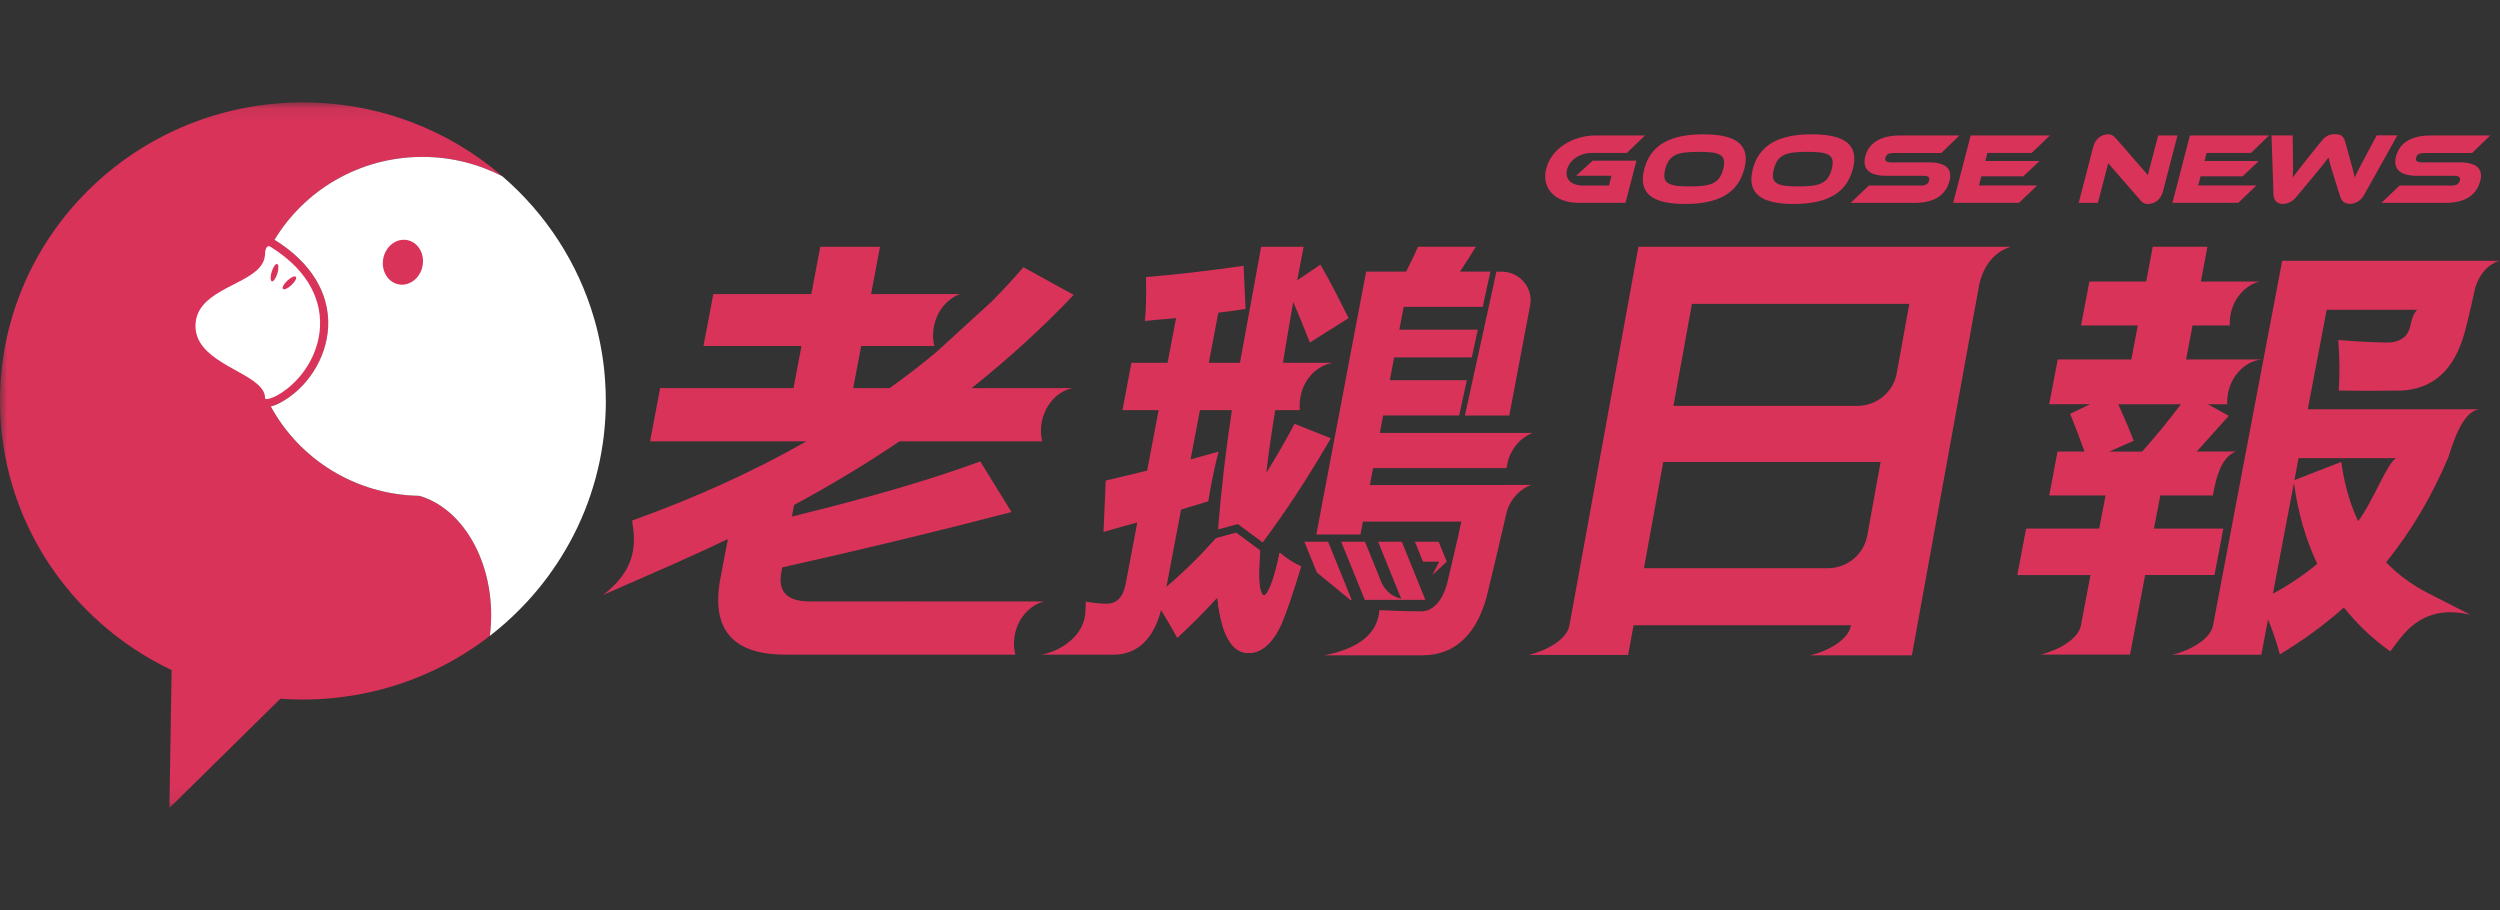
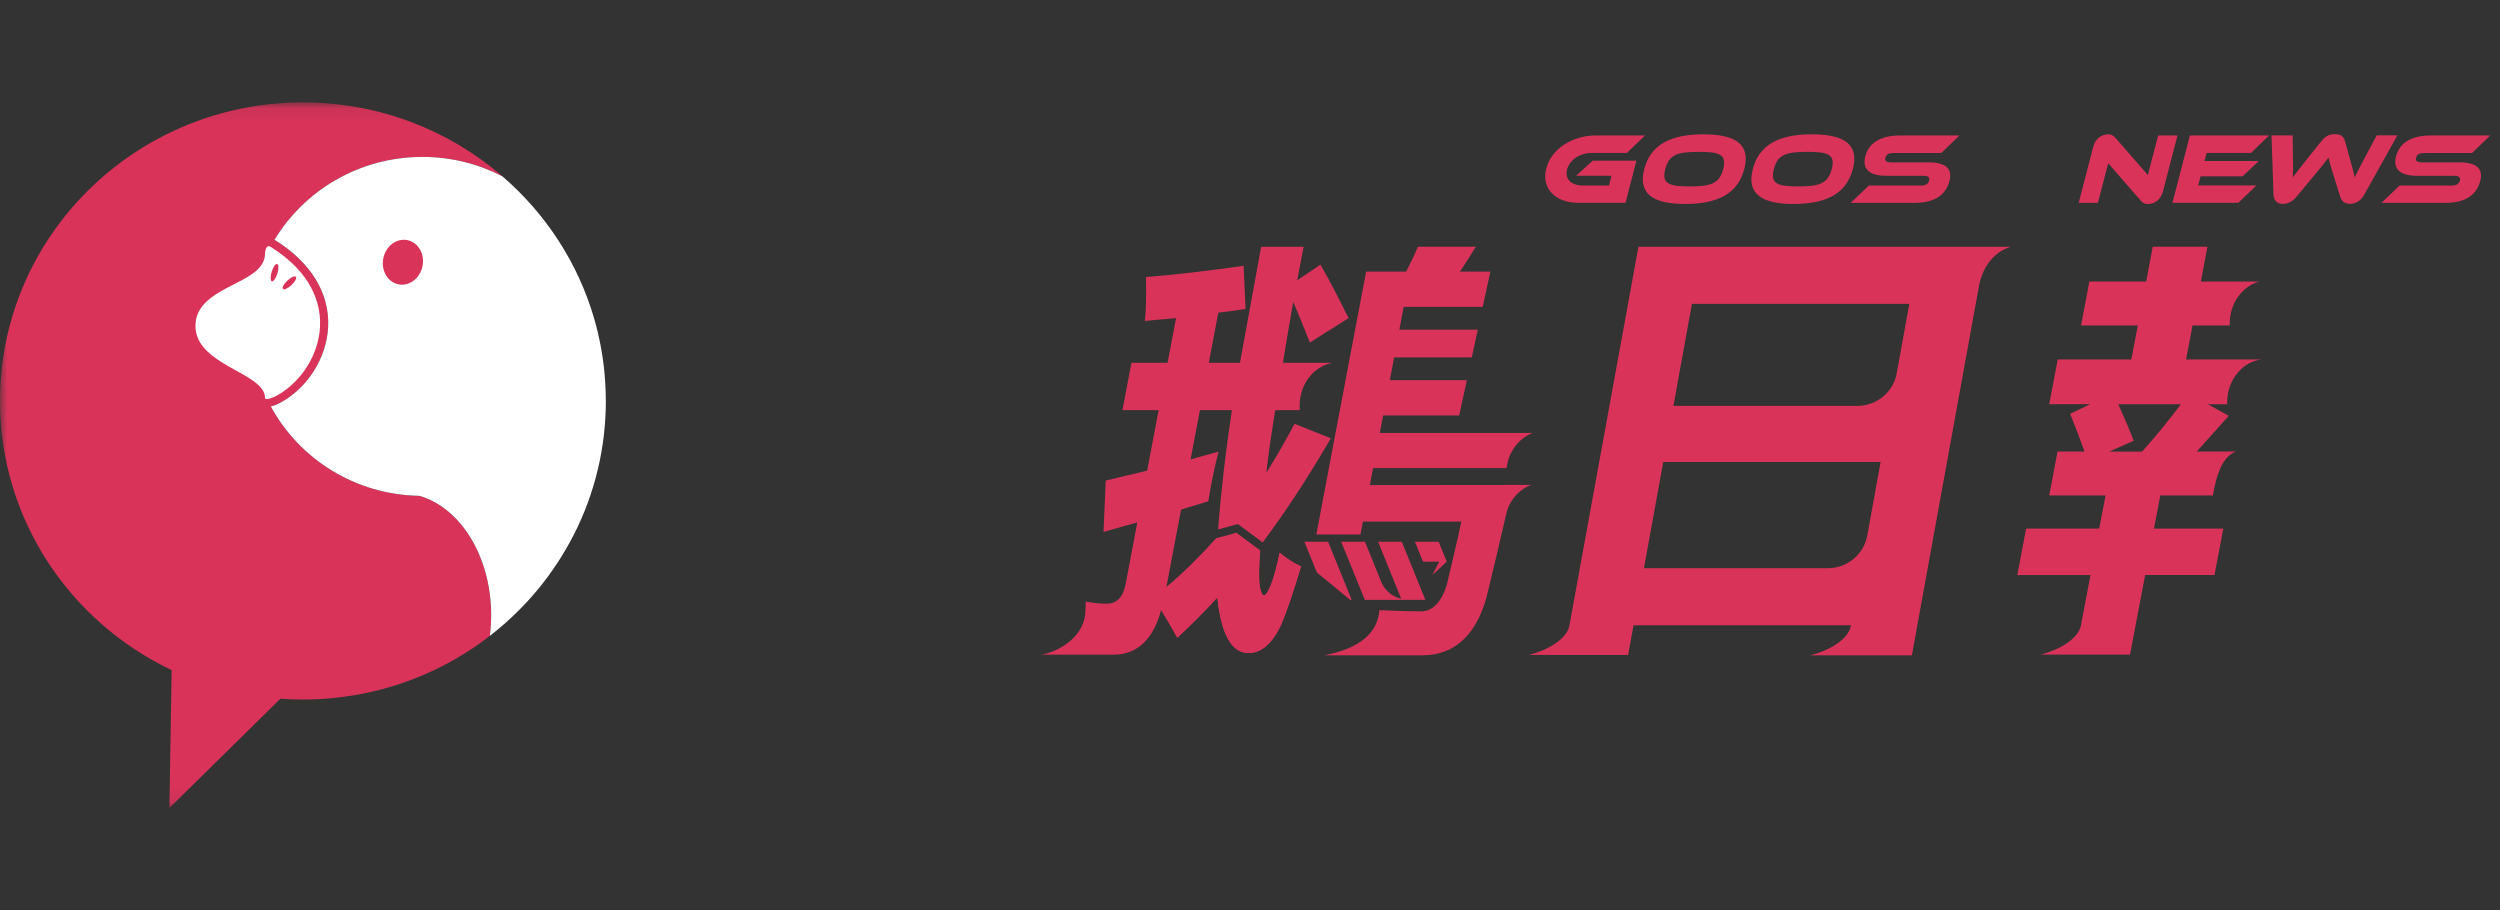
<svg xmlns="http://www.w3.org/2000/svg" width="173" height="63" viewBox="0 0 173 63" fill="none">
  <rect x="0" y="0" width="173" height="63" fill="#333333" stroke="none" />
  <mask id="mask0_30_5" style="mask-type:luminance" maskUnits="userSpaceOnUse" x="0" y="7" width="173" height="49">
    <path d="M173 7.087H0V55.913H173V7.087Z" fill="white" />
  </mask>
  <g mask="url(#mask0_30_5)">
    <path d="M104.252 32.394C104.272 32.256 104.3 32.118 104.331 31.98C104.582 30.995 105.26 30.256 106.049 29.966V29.958H95.483L95.712 28.752H100.974L101.243 27.514L101.506 26.311H96.177L96.356 25.357L96.474 24.733H101.848L102.226 22.998L102.265 22.813H96.835L97.019 21.84L97.134 21.236H102.606L102.701 20.791L103.135 18.797H101.03C101.548 18.011 101.839 17.556 102.125 17.076H98.125C97.893 17.611 97.711 17.992 97.305 18.797H94.537L93.644 23.5L93.311 25.26L93.129 26.229L92.311 30.537L91.091 36.984H94.145L94.313 36.093H101.123C100.868 37.356 100.135 40.393 100.135 40.393C99.818 41.563 99.177 42.308 98.324 42.308C97.778 42.308 96.513 42.277 95.455 42.222C95.334 43.828 94.069 44.87 91.653 45.347H98.444C100.809 45.347 102.366 43.714 103.004 40.766C103.298 39.571 103.676 37.982 104.132 35.996C104.185 35.776 104.235 35.549 104.291 35.32C104.585 34.468 105.21 33.831 105.929 33.569V33.558L94.794 33.569L95.018 32.391H104.249L104.252 32.394Z" fill="#D9335A" />
-     <path d="M104.443 28.753L105.884 21.139C106.117 19.923 105.168 18.8 103.914 18.8H103.552L101.372 28.753H104.443Z" fill="#D9335A" />
    <path d="M95.364 37.489L96.965 41.433C96.319 41.279 95.888 40.895 95.616 40.346L94.455 37.489H92.811L94.443 41.51H98.636L97.005 37.489H95.362H95.364Z" fill="#D9335A" />
    <path d="M90.262 37.489L91.13 39.618L93.431 41.51H93.537L91.905 37.489H90.262Z" fill="#D9335A" />
    <path d="M100.114 38.868L99.555 37.489H97.912L98.471 38.868H99.591L99.126 39.786L100.114 38.868Z" fill="#D9335A" />
    <path d="M153.86 36.581H149.054L149.493 34.286H153.132L153.23 33.767C153.515 32.366 154.008 31.5 154.736 31.246H152.015C152.581 30.62 153.224 29.908 153.938 29.103C154.036 28.998 154.134 28.887 154.232 28.777L153.723 28.493L152.785 27.974H154.123C154.114 27.801 154.123 27.616 154.145 27.442C154.159 27.299 154.187 27.161 154.221 27.023C154.473 26.038 155.15 25.299 155.937 25.009C155.946 25.006 155.953 25.003 155.959 25.001C156.043 24.973 156.127 24.946 156.217 24.926C156.25 24.918 156.292 24.913 156.334 24.899C156.382 24.89 156.432 24.885 156.48 24.88H156.485C156.485 24.88 156.508 24.874 156.519 24.874H151.276L151.724 22.524H154.299C154.291 22.35 154.299 22.165 154.322 21.991C154.336 21.848 154.364 21.71 154.397 21.572C154.649 20.587 155.326 19.848 156.113 19.558C156.122 19.555 156.13 19.552 156.135 19.55C156.205 19.528 156.275 19.503 156.345 19.489V19.481H152.301L152.754 17.076H148.97L148.516 19.481H144.584L144.01 22.524H147.937L147.489 24.874H142.395L141.807 27.972H144.634L143.254 28.634C143.637 29.591 143.968 30.46 144.248 31.246H142.381L141.807 34.286H145.706L145.266 36.581H140.206L139.596 39.795H144.662L143.996 43.298C143.8 44.252 142.386 45.017 141.191 45.3H147.399L148.444 39.792H153.244L153.854 36.578L153.86 36.581ZM148.234 31.249H145.966L147.651 30.499C147.391 29.814 147.036 28.973 146.588 27.974H150.921C150.039 29.141 149.143 30.231 148.234 31.249Z" fill="#D9335A" />
-     <path d="M166.179 27.028C168.395 26.912 169.851 25.575 170.551 23.015C170.814 22.027 171.062 20.971 171.298 19.859C171.619 18.921 172.163 18.284 173 18.049H171.665H157.927L157.591 19.82L156.648 24.777L156.625 24.91L155.598 30.316L153.138 43.3C152.942 44.255 151.528 45.022 150.333 45.306H156.485L156.947 42.87C157.264 43.634 157.54 44.437 157.767 45.278C159.368 44.321 160.841 43.243 162.199 42.037C163.103 43.182 164.172 44.197 165.404 45.077C165.616 44.793 165.825 44.523 166.033 44.249C167.433 42.407 169.126 42.103 170.962 42.547L168.449 41.265C168.449 41.265 168.449 41.262 168.452 41.259C168.309 41.19 168.166 41.121 168.029 41.05L167.964 41.017C166.87 40.446 165.924 39.745 165.118 38.909C166.84 36.785 168.28 34.358 169.436 31.621V31.616V31.618C170.028 29.671 170.677 28.443 171.567 28.319H170.061H159.698L161.006 21.437H167.271C166.931 21.76 166.833 22.422 166.791 22.554C166.624 23.34 166.055 23.721 165.089 23.704C164.105 23.685 163.01 23.627 161.807 23.53C161.905 24.753 161.912 25.922 161.84 27.028C162.903 27.05 164.35 27.05 166.179 27.028ZM157.284 41.086L158.739 33.425C159.025 35.489 159.564 37.356 160.354 39.019C159.41 39.8 158.386 40.49 157.284 41.083V41.086ZM165.814 31.701C165.19 32.024 164.185 34.763 163.183 36.065C162.615 34.86 162.227 33.491 162.013 31.963L158.775 33.224L159.061 31.701H165.814Z" fill="#D9335A" />
-     <path d="M62.327 41.621H56.043C54.47 41.621 53.812 40.945 54.07 39.588L54.131 39.263C59.458 38.076 64.748 36.799 69.997 35.434L67.836 31.931C64.454 33.177 60.11 34.449 54.798 35.746L54.946 34.946C57.541 33.544 59.976 32.077 62.246 30.54H72.127C72.001 30.063 72.001 29.525 72.141 28.982C72.44 27.837 73.302 27.018 74.254 26.858H67.237C69.868 24.756 72.219 22.604 74.299 20.408L70.82 18.491C70.114 19.31 69.378 20.105 68.614 20.877L64.807 24.353C63.777 25.222 62.688 26.055 61.56 26.858H59.041L59.595 23.942H64.662C64.536 23.465 64.536 22.927 64.676 22.383C64.933 21.39 65.619 20.646 66.417 20.361L66.422 20.348H60.278L60.897 17.079H56.763L56.144 20.348H49.362L48.681 23.942H55.464L54.91 26.858H45.681L44.987 30.54H55.8C52.147 32.623 48.122 34.452 43.744 36.021C43.781 36.283 43.811 36.537 43.842 36.791C44.049 38.829 43.086 40.118 41.743 41.166L45.754 39.409C45.754 39.409 45.771 39.401 45.779 39.398L46.406 39.122C47.761 38.523 49.082 37.919 50.369 37.301L49.846 40.054C49.197 43.552 50.7 45.301 54.347 45.301H70.268C70.268 45.301 70.26 45.287 70.26 45.279C70.134 44.801 70.134 44.264 70.274 43.72C70.531 42.727 71.217 41.982 72.015 41.698C72.099 41.665 72.183 41.643 72.267 41.624L62.324 41.618L62.327 41.621Z" fill="#D9335A" />
    <path d="M90.639 23.705L93.321 22.014C92.534 20.422 91.885 19.189 91.373 18.312L89.766 19.401L90.211 17.079H87.272C86.634 20.541 86.161 23.12 85.805 25.106H83.65L84.308 21.636C84.963 21.561 85.593 21.476 86.195 21.379L86.057 18.395C83.468 18.759 81.215 19.021 79.303 19.173C79.331 20.472 79.303 21.484 79.225 22.21C79.975 22.138 80.697 22.069 81.383 22.014L80.795 25.106H78.296L77.674 28.38H80.179L79.382 32.568C78.329 32.816 77.372 33.048 76.518 33.255L76.364 36.813C77.209 36.565 77.987 36.344 78.701 36.154L77.898 40.396C77.722 41.318 77.288 41.775 76.588 41.775C76.146 41.775 75.656 41.726 75.133 41.629C75.124 41.844 75.119 42.046 75.113 42.239C75.107 43.933 73.461 45.047 72.07 45.304H75.163H77.067C78.755 45.304 79.852 44.134 80.35 42.203C80.663 42.7 81.036 43.345 81.47 44.126C82.391 43.285 83.314 42.355 84.241 41.345C84.512 43.905 85.231 45.188 86.393 45.188C87.289 45.188 88.039 44.54 88.655 43.237C89.047 42.3 89.509 40.953 90.035 39.194C89.55 38.981 89.055 38.67 88.557 38.248C88.341 39.263 88.145 39.988 87.963 40.427C87.583 41.422 87.317 41.45 87.166 40.512C87.107 40.062 87.121 39.257 87.202 38.096L85.542 36.871L84.157 37.243C83.093 38.443 81.948 39.572 80.714 40.628L81.73 35.263C82.533 35.014 83.163 34.827 83.614 34.689C83.801 33.503 84.039 32.358 84.325 31.249C83.647 31.437 83.003 31.622 82.388 31.793L83.037 28.38H85.248C84.809 31.271 84.49 34.024 84.294 36.634L85.66 36.267L87.376 37.536C88.918 35.478 90.449 33.147 91.966 30.546C92.011 30.471 92.053 30.402 92.095 30.331L90.415 29.658L89.581 29.326C88.971 30.491 88.322 31.622 87.628 32.711C87.784 31.373 87.992 29.931 88.246 28.38H89.951C89.926 28.151 89.926 27.906 89.959 27.663C89.979 27.525 90.007 27.387 90.038 27.249C90.29 26.265 90.967 25.525 91.756 25.236C91.765 25.23 91.77 25.23 91.779 25.227C91.863 25.194 91.947 25.172 92.031 25.153C92.067 25.139 92.109 25.134 92.151 25.125L92.157 25.106H88.778C89.002 23.732 89.24 22.326 89.492 20.891C89.828 21.677 90.211 22.615 90.645 23.705H90.639Z" fill="#D9335A" />
-     <path d="M90.032 39.194C89.506 40.953 89.044 42.3 88.652 43.237C88.036 44.54 87.286 45.188 86.39 45.188C85.229 45.188 84.509 43.905 84.238 41.345C83.311 42.355 82.388 43.285 81.467 44.126C81.033 43.345 80.661 42.7 80.347 42.203L80.708 40.628C81.943 39.572 83.088 38.443 84.151 37.243L85.537 36.871L87.197 38.093C87.118 39.254 87.104 40.062 87.163 40.512C87.314 41.45 87.58 41.422 87.961 40.427C88.142 39.988 88.338 39.263 88.554 38.248C89.052 38.67 89.548 38.981 90.032 39.194Z" fill="#D9335A" />
+     <path d="M90.032 39.194C89.506 40.953 89.044 42.3 88.652 43.237C88.036 44.54 87.286 45.188 86.39 45.188C85.229 45.188 84.509 43.905 84.238 41.345C83.311 42.355 82.388 43.285 81.467 44.126C81.033 43.345 80.661 42.7 80.347 42.203L80.708 40.628L85.537 36.871L87.197 38.093C87.118 39.254 87.104 40.062 87.163 40.512C87.314 41.45 87.58 41.422 87.961 40.427C88.142 39.988 88.338 39.263 88.554 38.248C89.052 38.67 89.548 38.981 90.032 39.194Z" fill="#D9335A" />
    <path d="M113.38 17.079L108.596 43.326V43.318C108.395 44.275 106.981 45.039 105.786 45.323H112.669L113.041 43.268H128.084L128.07 43.345C127.874 44.3 126.46 45.066 125.265 45.35H132.302L136.92 19.926C137.164 18.419 138.043 17.391 139.157 17.079H113.377H113.38ZM129.214 37.061C128.976 38.369 127.823 39.321 126.477 39.321H113.761L115.096 31.972H130.138L129.214 37.064V37.061ZM131.255 25.829C131.017 27.136 129.864 28.088 128.518 28.088H115.801L117.083 21.026H132.126L131.252 25.829H131.255Z" fill="#D9335A" />
    <path d="M110.213 11.12H113.242L112.483 14.036H109.236C107.593 14.036 106.65 13.01 107.003 11.658C107.358 10.29 108.808 9.372 110.448 9.372H113.838L112.576 10.585H110.135C109.343 10.585 108.618 11.06 108.444 11.722C108.268 12.398 108.735 12.839 109.547 12.839H111.339L111.515 12.163H109.066L110.213 11.123V11.12Z" fill="#D9335A" />
    <path d="M120.702 11.7C120.268 13.366 118.913 14.114 116.615 14.114C114.317 14.114 113.349 13.366 113.783 11.7C114.216 10.034 115.563 9.295 117.869 9.295C120.176 9.295 121.139 10.034 120.705 11.7H120.702ZM119.244 11.7C119.504 10.696 119.022 10.508 117.55 10.508C116.078 10.508 115.498 10.696 115.238 11.7C114.978 12.704 115.456 12.9 116.929 12.9C118.401 12.9 118.983 12.704 119.244 11.7Z" fill="#D9335A" />
    <path d="M128.215 11.7C127.781 13.366 126.426 14.114 124.128 14.114C121.83 14.114 120.861 13.366 121.295 11.7C121.729 10.034 123.076 9.295 125.382 9.295C127.688 9.295 128.651 10.034 128.217 11.7H128.215ZM126.756 11.7C127.017 10.696 126.535 10.508 125.063 10.508C123.59 10.508 123.011 10.696 122.751 11.7C122.491 12.704 122.969 12.9 124.441 12.9C125.914 12.9 126.496 12.704 126.756 11.7Z" fill="#D9335A" />
    <path d="M133.463 11.234C134.616 11.234 135.128 11.659 134.907 12.511C134.658 13.465 133.922 14.039 132.477 14.039H128.069L129.323 12.839H132.903C133.25 12.839 133.429 12.743 133.493 12.497C133.555 12.26 133.426 12.164 133.079 12.164H130.504C129.286 12.164 128.867 11.626 129.076 10.826C129.306 9.946 130.048 9.375 131.484 9.375H135.595L134.339 10.588H131.055C130.717 10.588 130.532 10.671 130.47 10.908C130.409 11.146 130.549 11.237 130.887 11.237H133.463V11.234Z" fill="#D9335A" />
-     <path d="M140.97 12.836L139.716 14.036H135.159L136.371 9.372H141.854L140.592 10.585H137.527L137.382 11.143H141.132L140.015 12.202H137.107L136.942 12.836H140.967H140.97Z" fill="#D9335A" />
    <path d="M148.122 13.862L145.888 11.297L145.174 14.039H143.845L144.85 10.169C145.012 9.548 145.457 9.297 145.877 9.297C146.053 9.297 146.218 9.338 146.398 9.548L148.631 12.113L149.345 9.374H150.683L149.678 13.236C149.516 13.857 149.068 14.116 148.642 14.116C148.458 14.116 148.292 14.075 148.119 13.865L148.122 13.862Z" fill="#D9335A" />
    <path d="M156.141 12.836L154.888 14.036H150.331L151.543 9.372H157.026L155.764 10.585H152.699L152.553 11.143H156.304L155.187 12.202H152.279L152.114 12.836H156.139H156.141Z" fill="#D9335A" />
    <path d="M161.53 12.298C161.305 11.578 161.205 11.23 161.129 10.897C160.895 11.23 160.615 11.572 160.016 12.293L158.915 13.617C158.666 13.917 158.361 14.11 157.981 14.11C157.6 14.11 157.342 13.901 157.325 13.468L157.188 9.368H158.652L158.674 10.993C158.685 11.517 158.685 11.901 158.66 12.276C158.902 11.948 159.179 11.592 159.663 10.985L160.604 9.813C160.97 9.352 161.227 9.288 161.574 9.288C161.922 9.288 162.159 9.352 162.288 9.813L162.612 10.991C162.801 11.633 162.88 11.959 162.943 12.273C163.117 11.903 163.326 11.506 163.602 10.991L164.468 9.366H165.899L163.609 13.465C163.369 13.898 162.991 14.107 162.622 14.107C162.252 14.107 162.041 13.92 161.944 13.614L161.53 12.295V12.298Z" fill="#D9335A" />
    <path d="M170.19 11.234C171.344 11.234 171.855 11.659 171.635 12.511C171.385 13.465 170.649 14.039 169.205 14.039H164.797L166.05 12.839H169.63C169.977 12.839 170.157 12.743 170.221 12.497C170.283 12.26 170.154 12.164 169.806 12.164H167.231C166.014 12.164 165.594 11.626 165.803 10.826C166.033 9.946 166.775 9.375 168.211 9.375H172.322L171.066 10.588H167.783C167.444 10.588 167.26 10.671 167.198 10.908C167.137 11.146 167.277 11.237 167.615 11.237H170.19V11.234Z" fill="#D9335A" />
    <path d="M33.989 42.57C33.989 43.058 33.959 43.538 33.897 44.004C30.86 46.357 27.148 47.896 23.095 48.299C22.393 48.371 21.682 48.407 20.962 48.407C20.439 48.407 19.918 48.387 19.406 48.349L11.723 55.913L11.877 46.371C4.851 43.033 0 35.947 0 27.746C0 16.337 9.385 7.087 20.962 7.087C26.236 7.087 31.053 9.005 34.737 12.174C34.748 12.185 34.762 12.196 34.773 12.207C33.119 11.347 31.232 10.858 29.231 10.858C24.881 10.858 21.074 13.159 18.997 16.593C21.497 18.135 22.813 20.27 22.709 22.607C22.608 24.814 21.22 26.96 19.249 27.944C19.249 27.944 19.003 28.066 18.74 28.126C20.713 31.754 24.565 34.236 29.015 34.311C31.856 35.119 33.989 38.509 33.989 42.57Z" fill="#D9335A" />
    <path d="M18.994 27.453C18.938 27.481 18.342 27.74 18.342 27.547C18.342 27.497 18.34 27.45 18.331 27.403C18.303 27.194 18.2 27.003 18.051 26.827C17.013 25.58 13.528 24.901 13.528 22.554C13.528 20.206 16.806 19.815 17.95 18.521C18.163 18.281 18.3 18.014 18.331 17.702C18.34 17.655 18.342 17.608 18.342 17.564C18.342 17.189 18.508 16.946 18.692 17.062C24.282 20.507 22.132 25.886 18.994 27.459V27.453Z" fill="white" />
    <path d="M20.164 19.732C19.915 19.964 19.652 20.08 19.577 19.991C19.501 19.903 19.641 19.647 19.89 19.415C20.139 19.183 20.402 19.067 20.478 19.156C20.553 19.244 20.413 19.5 20.164 19.732Z" fill="#D9335A" />
    <path d="M18.802 18.8C18.698 19.131 18.704 19.429 18.81 19.468C18.916 19.506 19.087 19.269 19.191 18.938C19.294 18.607 19.289 18.309 19.182 18.27C19.076 18.232 18.905 18.469 18.802 18.8Z" fill="#D9335A" />
    <path d="M41.925 27.745C41.925 27.944 41.925 28.14 41.916 28.336C41.911 28.509 41.905 28.683 41.894 28.855C41.888 28.968 41.883 29.078 41.871 29.188C41.871 29.265 41.863 29.343 41.855 29.42C41.849 29.53 41.838 29.64 41.824 29.751C41.815 29.872 41.801 29.991 41.787 30.11C41.787 30.143 41.782 30.178 41.776 30.212C41.757 30.366 41.737 30.518 41.715 30.669C41.653 31.105 41.578 31.533 41.488 31.958C41.449 32.142 41.407 32.33 41.362 32.512C41.356 32.545 41.348 32.578 41.337 32.609C41.306 32.747 41.272 32.882 41.236 33.014C41.219 33.083 41.2 33.155 41.177 33.224C41.141 33.359 41.102 33.494 41.06 33.627C41.054 33.66 41.043 33.69 41.032 33.72C40.981 33.894 40.925 34.065 40.867 34.239C40.805 34.424 40.741 34.609 40.673 34.791C40.606 34.975 40.536 35.157 40.464 35.337C40.318 35.696 40.167 36.048 40.002 36.399C40.002 36.407 39.996 36.413 39.993 36.421C39.912 36.592 39.828 36.76 39.744 36.928C39.68 37.058 39.612 37.188 39.542 37.315C39.501 37.395 39.459 37.477 39.411 37.557C39.05 38.217 38.653 38.857 38.221 39.469C38.132 39.599 38.039 39.728 37.944 39.858C37.928 39.883 37.911 39.905 37.894 39.924C37.813 40.034 37.729 40.145 37.645 40.255C37.558 40.371 37.468 40.481 37.379 40.592C37.3 40.691 37.219 40.788 37.138 40.884C36.696 41.414 36.226 41.921 35.733 42.401C35.657 42.476 35.582 42.55 35.506 42.622C35.327 42.793 35.145 42.958 34.961 43.121C34.868 43.204 34.776 43.284 34.681 43.364C34.426 43.582 34.168 43.794 33.905 43.996C33.905 43.996 33.9 44.001 33.897 44.004C33.958 43.535 33.989 43.058 33.989 42.57C33.989 38.509 31.856 35.119 29.015 34.311C24.565 34.236 20.713 31.754 18.74 28.126C19.003 28.066 19.247 27.947 19.249 27.944C21.22 26.959 22.608 24.813 22.709 22.606C22.812 20.27 21.497 18.135 18.997 16.593C21.074 13.159 24.881 10.858 29.231 10.858C31.232 10.858 33.119 11.346 34.773 12.207C37.76 14.783 39.996 18.185 41.118 22.052C41.118 22.063 41.127 22.077 41.13 22.091C41.174 22.245 41.216 22.402 41.258 22.559C41.264 22.576 41.267 22.59 41.27 22.604C41.312 22.764 41.351 22.921 41.387 23.081V23.087C41.426 23.249 41.463 23.415 41.496 23.583C41.53 23.746 41.561 23.911 41.592 24.074C41.594 24.096 41.6 24.115 41.603 24.135C41.631 24.289 41.656 24.444 41.681 24.601C41.706 24.772 41.731 24.943 41.754 25.114C41.796 25.431 41.829 25.751 41.852 26.074C41.86 26.143 41.866 26.212 41.869 26.281C41.888 26.521 41.899 26.766 41.908 27.009V27.028C41.913 27.128 41.916 27.224 41.916 27.321C41.916 27.461 41.922 27.602 41.922 27.745H41.925Z" fill="white" />
    <path d="M27.607 19.682C26.854 19.553 26.367 18.758 26.518 17.909C26.669 17.062 27.403 16.48 28.156 16.61C28.909 16.739 29.396 17.534 29.244 18.383C29.093 19.23 28.36 19.812 27.607 19.682Z" fill="#D9335A" />
  </g>
</svg>